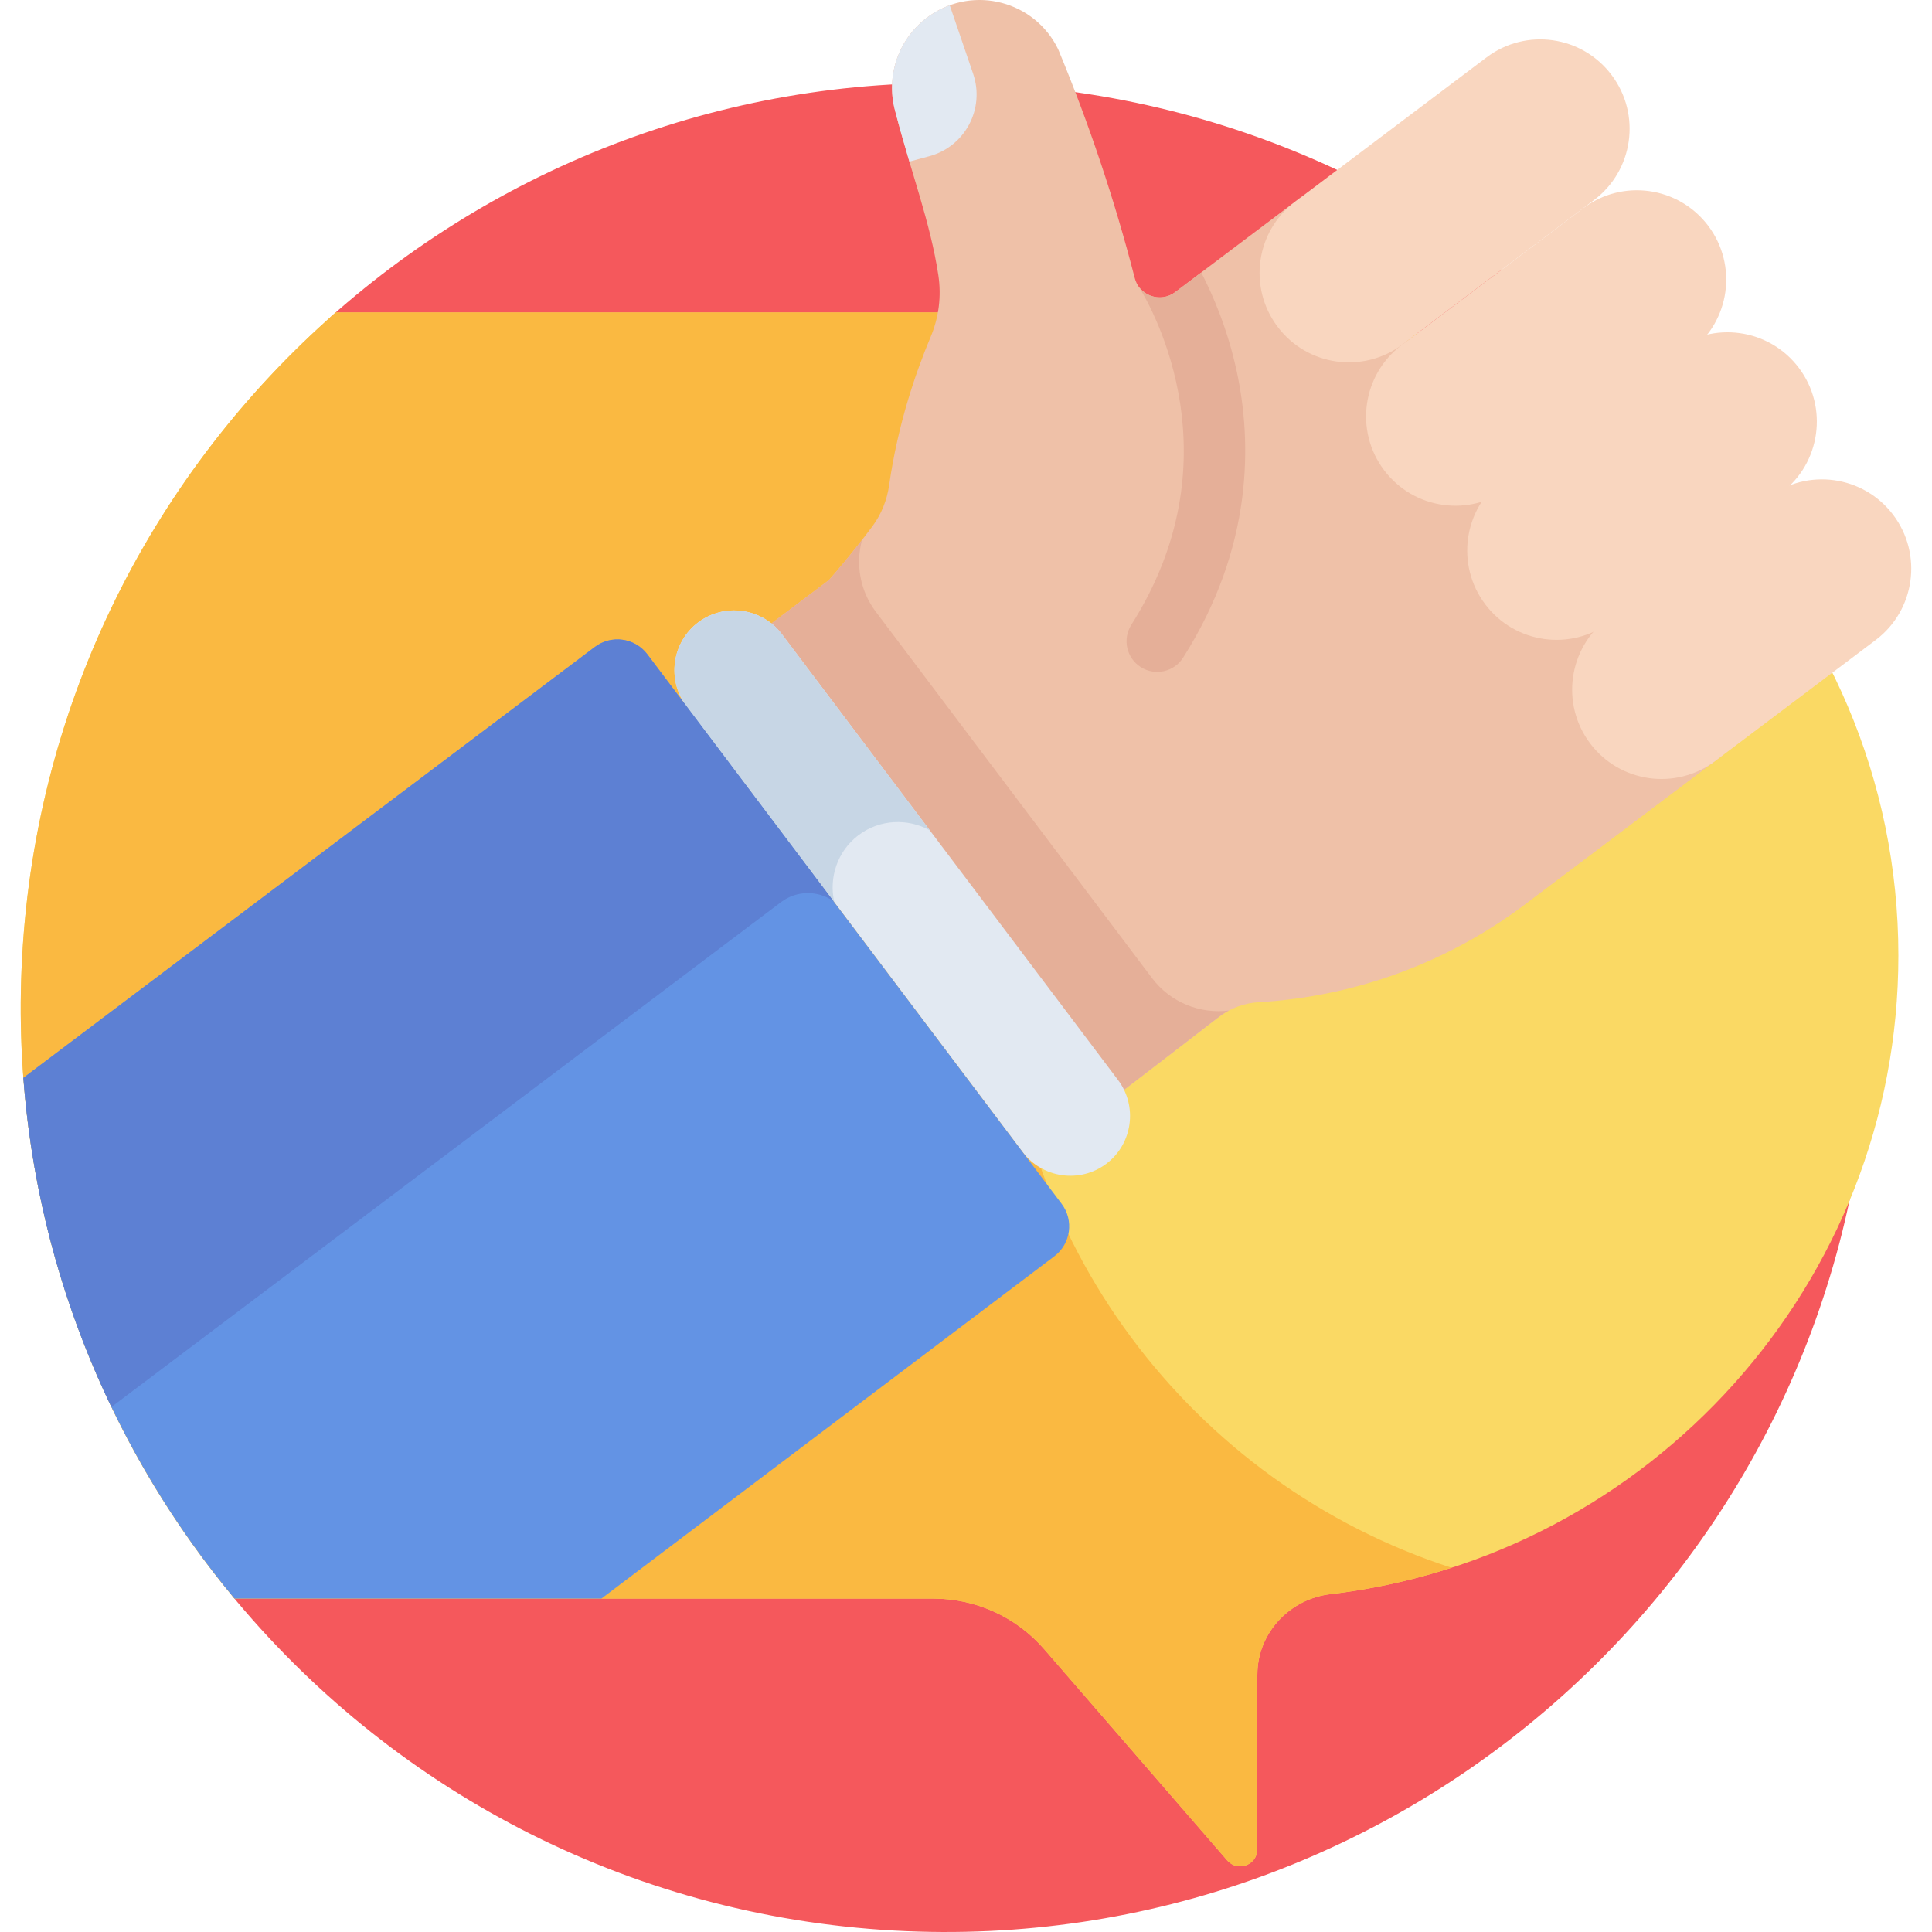
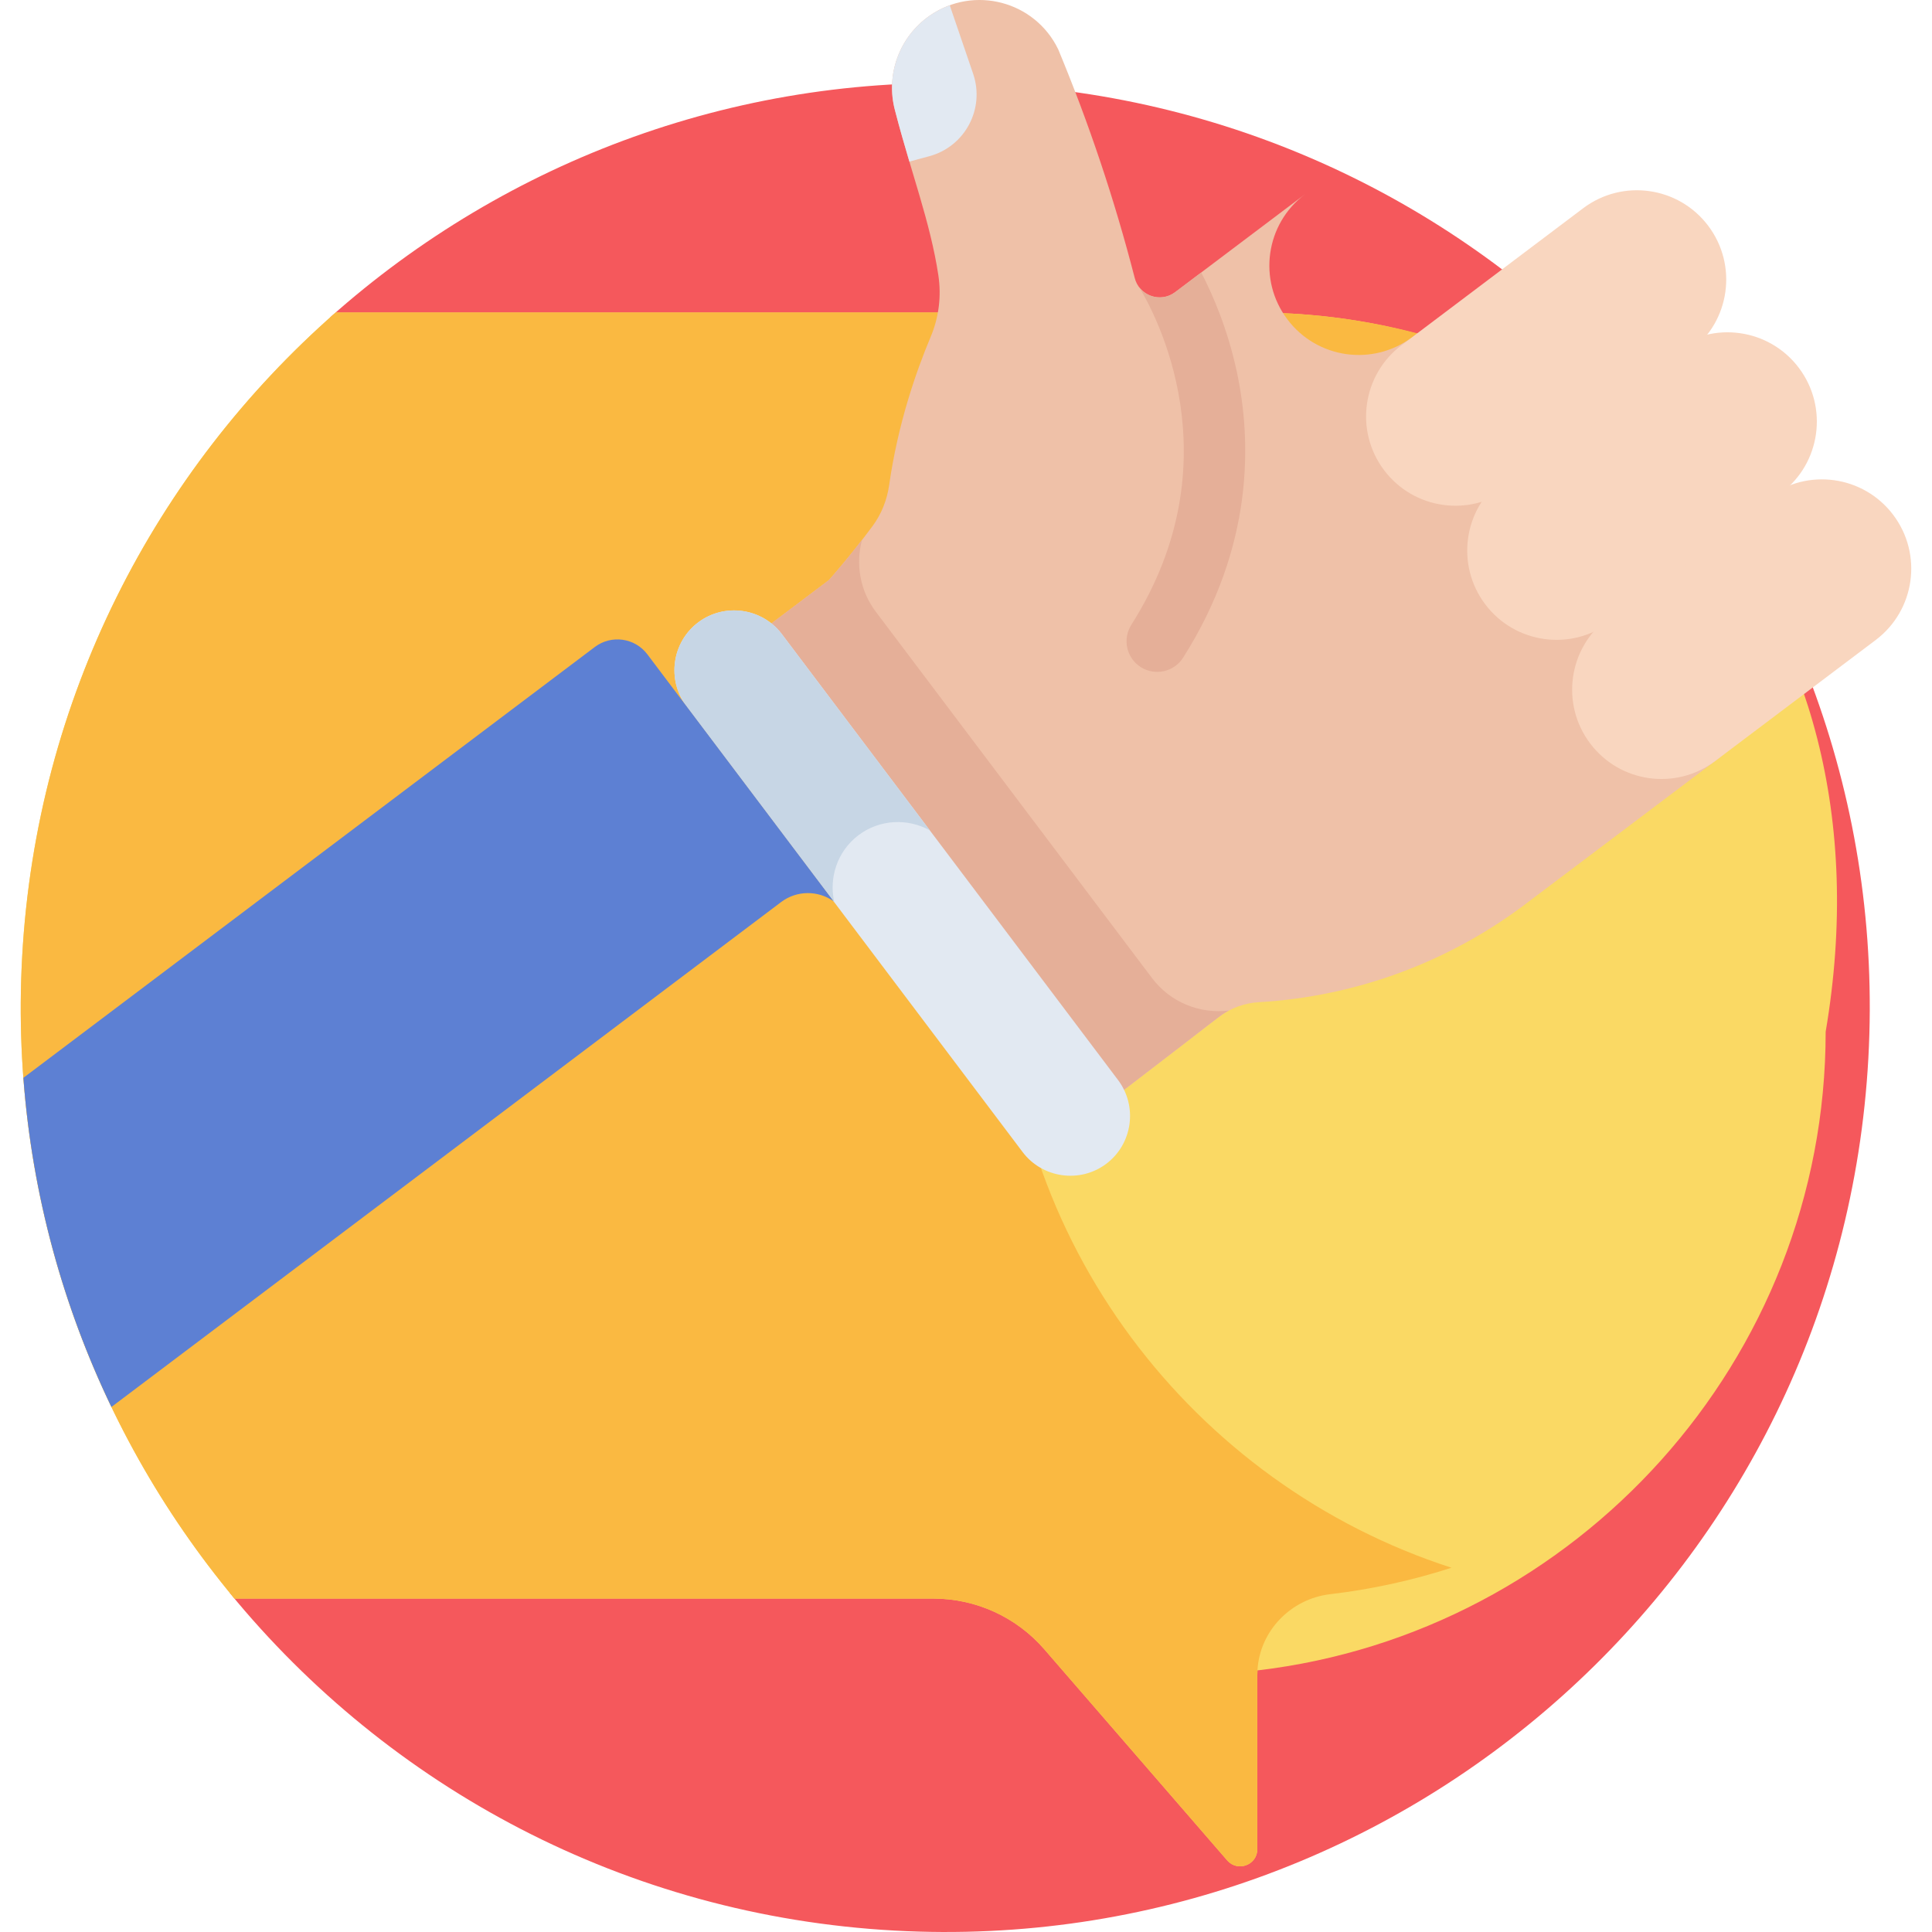
<svg xmlns="http://www.w3.org/2000/svg" version="1.1" id="Capa_1" x="0px" y="0px" viewBox="0 0 512 512" style="enable-background:new 0 0 512 512;" xml:space="preserve" width="512" height="512">
  <g>
    <path style="fill:#F5585C;" d="M263.909,22.36c-67.292-3.688-129.722,20.148-176.36,61.692l-26.6,338.152   c42.049,51.325,104.676,85.505,176.148,89.422c135.107,7.404,250.636-96.12,258.039-231.227   C502.54,145.293,399.016,29.764,263.909,22.36z" />
-     <path style="fill:#FAD964;" d="M333.739,82.839c-0.178-0.002-0.353-0.013-0.531-0.013H88.952   C41.169,124.746,9.623,185.103,5.87,253.587c-3.524,64.305,18.094,124.163,56.272,170.05h185.2c11.285,0,22.014,4.901,29.403,13.43   l48.471,55.953c2.759,3.185,7.991,1.234,7.991-2.98v-46.074c0-0.432,0.012-0.863,0.034-1.291c0.556-10.466,8.864-18.98,19.274-20.2   c84.472-9.902,150.578-82.224,150.578-169.243v-0.001C503.094,159.859,426.983,83.411,333.739,82.839z" />
+     <path style="fill:#FAD964;" d="M333.739,82.839c-0.178-0.002-0.353-0.013-0.531-0.013H88.952   C41.169,124.746,9.623,185.103,5.87,253.587c-3.524,64.305,18.094,124.163,56.272,170.05h185.2c11.285,0,22.014,4.901,29.403,13.43   l48.471,55.953c2.759,3.185,7.991,1.234,7.991-2.98v-46.074c0-0.432,0.012-0.863,0.034-1.291c84.472-9.902,150.578-82.224,150.578-169.243v-0.001C503.094,159.859,426.983,83.411,333.739,82.839z" />
    <path style="fill:#FAB941;" d="M266.232,253.231L266.232,253.231c0-75.618,49.921-140.129,118.431-162.235   c-16.086-5.19-33.193-8.049-50.923-8.158c-0.178-0.001-0.353-0.013-0.531-0.013H88.952C41.169,124.746,9.623,185.103,5.87,253.587   c-3.524,64.304,18.094,124.163,56.272,170.05h185.2c11.285,0,22.014,4.901,29.403,13.43l48.471,55.953   c2.759,3.185,7.991,1.233,7.991-2.98v-46.074c0-0.432,0.012-0.863,0.034-1.291c0.556-10.466,8.864-18.98,19.274-20.2   c11.068-1.298,21.817-3.677,32.147-7.01C316.153,393.357,266.232,328.848,266.232,253.231z" />
    <path style="fill:#EFC1A8;" d="M424.003,195.063c-6.796-9.013-6.165-21.306,0.854-29.562c-9.869,4.479-21.864,1.704-28.661-7.311   c-6.164-8.175-6.221-19.051-0.942-27.163c-9.253,2.846-19.695-0.201-25.861-8.378c-7.87-10.438-5.787-25.279,4.65-33.148   l0.26-0.196c-10.427,7.862-25.253,5.782-33.115-4.646l-0.029-0.039c-7.861-10.427-5.782-25.251,4.643-33.113L318.75,71.902   l-7.328,5.525c-3.938,2.969-9.629,0.903-10.745-3.902c-5.311-20.605-12.076-40.807-20.243-60.455   c-6.185-12.779-22.31-17.031-33.992-8.964c-8.133,5.616-11.831,15.758-9.221,25.291c4.284,16.542,9.318,29.469,11.451,43.544   c0.836,5.515,0.144,11.145-2.019,16.286c-3.905,9.277-8.712,23.141-11.02,39.333c-0.562,3.938-2.047,7.691-4.417,10.885   c-6.017,8.106-11.527,14.268-11.527,14.268l-0.106,0.08l-16.477,12.423l93.302,123.75l26.625-20.474   c3.057-2.356,6.764-3.678,10.617-3.904c26.016-1.527,50.971-10.852,71.615-26.761l51.663-38.951   C446.501,207.548,431.816,205.427,424.003,195.063z" />
    <g>
      <path style="fill:#E5AF98;" d="M305.295,259.197l-73.182-97.063c-4.262-5.653-5.378-12.685-3.678-19.032    c-4.831,6.227-8.747,10.61-8.747,10.61l-0.106,0.08l-16.477,12.423l93.302,123.75c28.067-21.462,26.714-20.81,29.263-22.161    C318.089,268.74,310.228,265.741,305.295,259.197z" />
    </g>
    <path style="fill:#F9D6BF;" d="M497.082,169.607l-42.526,32.063c-10.438,7.87-25.279,5.788-33.149-4.65l0,0   c-7.87-10.438-5.788-25.279,4.65-33.149l42.526-32.063c10.438-7.87,25.279-5.787,33.148,4.65l0,0   C509.602,146.897,507.52,161.738,497.082,169.607z" />
    <path style="fill:#F9D6BF;" d="M472.062,130.632l-45.313,34.164c-10.438,7.87-25.279,5.788-33.149-4.65l0,0   c-7.87-10.438-5.788-25.279,4.65-33.149l45.313-34.164c10.438-7.87,25.279-5.787,33.148,4.65l0,0   C484.582,107.921,482.5,122.762,472.062,130.632z" />
    <path style="fill:#F9D6BF;" d="M448.047,92.989l-48.101,36.266c-10.438,7.87-25.279,5.788-33.149-4.65l0,0   c-7.87-10.438-5.788-25.279,4.65-33.149l48.101-36.266c10.438-7.87,25.279-5.788,33.148,4.65l0,0   C460.567,70.279,458.485,85.12,448.047,92.989z" />
-     <path style="fill:#F9D6BF;" d="M422.453,53.001L371.708,91.26c-10.427,7.862-25.253,5.782-33.115-4.645l-0.029-0.039   c-7.861-10.427-5.782-25.253,4.645-33.115l50.745-38.259c10.427-7.862,25.253-5.782,33.114,4.645l0.029,0.039   C434.959,30.313,432.88,45.139,422.453,53.001z" />
    <path style="fill:#E2E9F2;" d="M257.897,19.567l-6.203-18.171c-1.813,0.661-3.578,1.555-5.251,2.71   c-8.133,5.616-11.831,15.757-9.222,25.29c1.226,4.735,2.514,9.173,3.778,13.427l5.283-1.427   C255.734,38.843,261.06,28.833,257.897,19.567z" />
    <path style="fill:#E2E9F2;" d="M293.185,308.409L293.185,308.409c-6.958,5.246-16.942,3.845-22.188-3.113l-89.09-118.163   c-5.246-6.958-3.845-16.942,3.113-22.188v0c6.958-5.246,16.942-3.845,22.188,3.113l89.09,118.163   C301.543,293.179,300.143,303.163,293.185,308.409z" />
    <path style="fill:#C7D6E5;" d="M227.525,221.322L227.525,221.322c5.63-4.245,13.066-4.501,18.882-1.273l-39.199-51.991   c-5.246-6.958-15.23-8.358-22.188-3.112l0,0c-6.958,5.246-8.358,15.23-3.113,22.188l39.199,51.991   C219.603,232.646,221.896,225.566,227.525,221.322z" />
    <g>
      <path style="fill:#E5AF98;" d="M327.809,98.709c-2.467-11.616-6.509-20.807-9.476-26.491l-6.911,5.21    c-3.141,2.369-7.391,1.526-9.551-1.348c4.128,6.746,25.619,45.932-2.054,89.496c-2.406,3.788-1.286,8.81,2.503,11.217    c3.801,2.414,8.819,1.273,11.217-2.502C332.319,144.72,331.665,116.867,327.809,98.709z" />
    </g>
-     <path style="fill:#6393E4;" d="M171.558,173.406c-3.304-4.382-9.535-5.256-13.917-1.952L6.195,285.637   c3.904,52.013,24.197,99.837,55.948,138h97.242l120.009-90.696c4.383-3.304,5.256-9.536,1.952-13.918L171.558,173.406z" />
    <path style="fill:#5D80D3;" d="M207.005,239.054c4.188-3.157,9.797-3.094,13.871-0.236l-49.318-65.413   c-3.304-4.382-9.535-5.256-13.917-1.952L6.195,285.637c2.322,30.943,10.446,60.402,23.331,87.228L207.005,239.054z" />
  </g>
</svg>